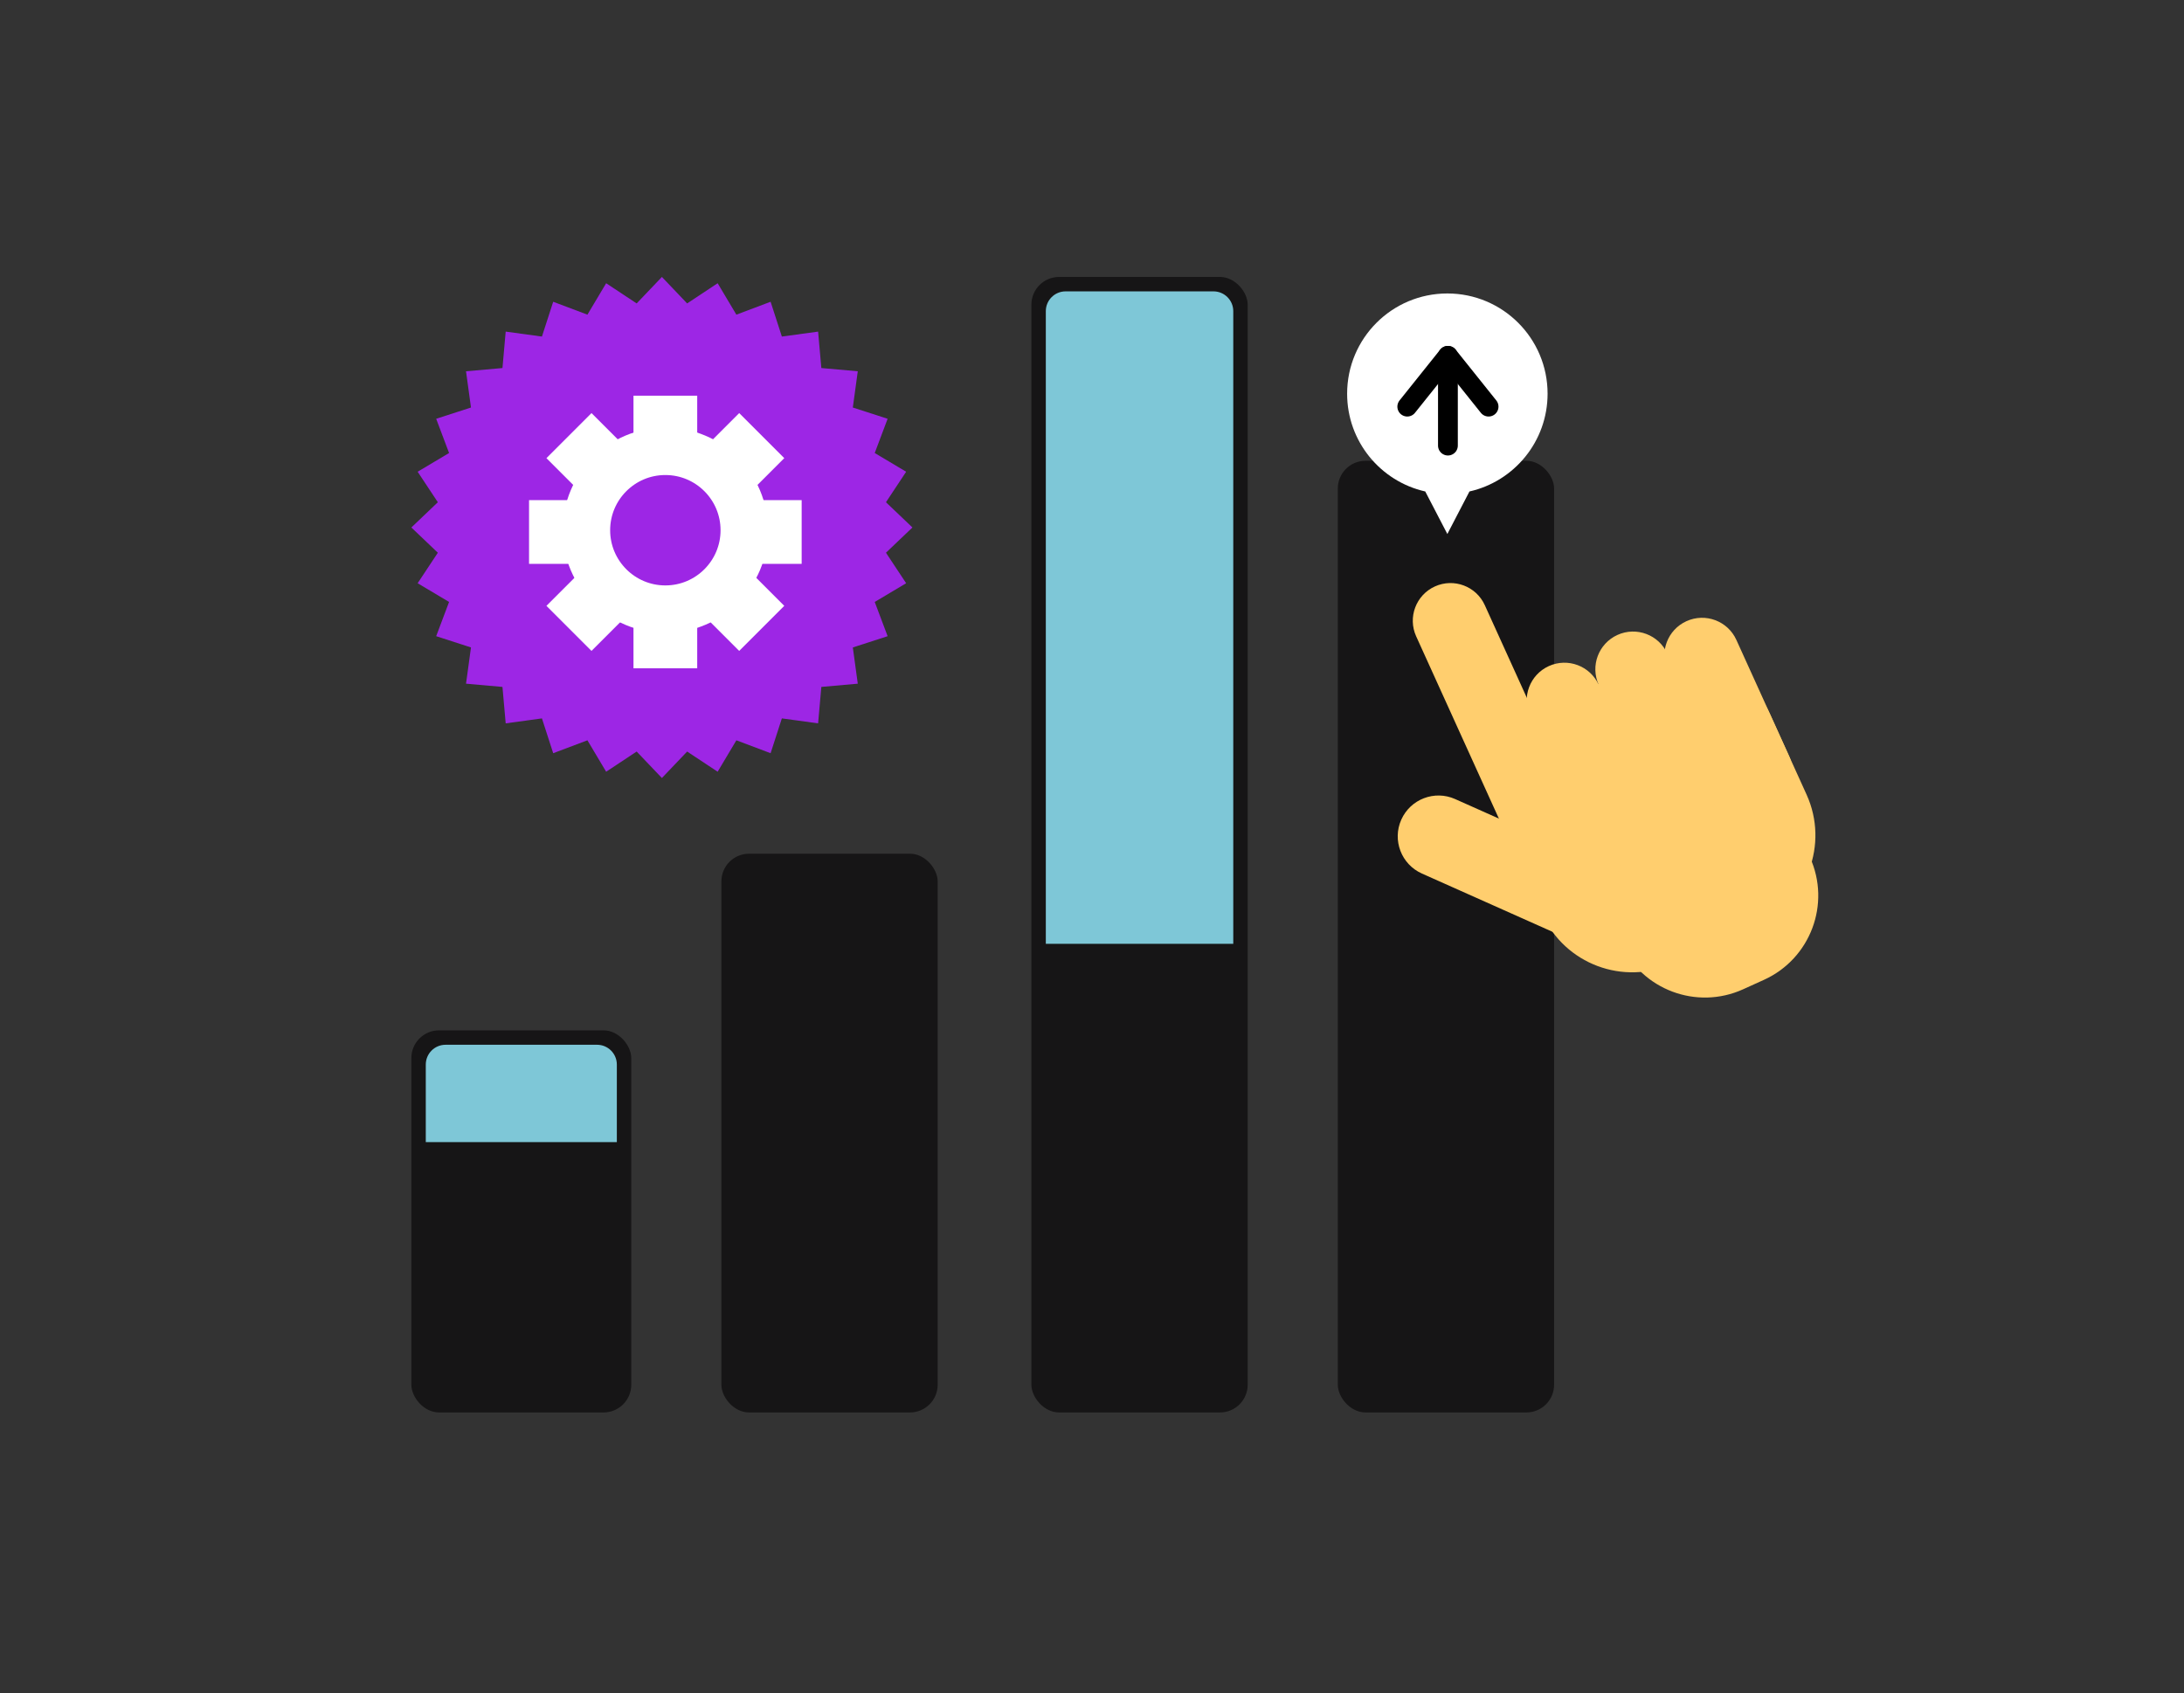
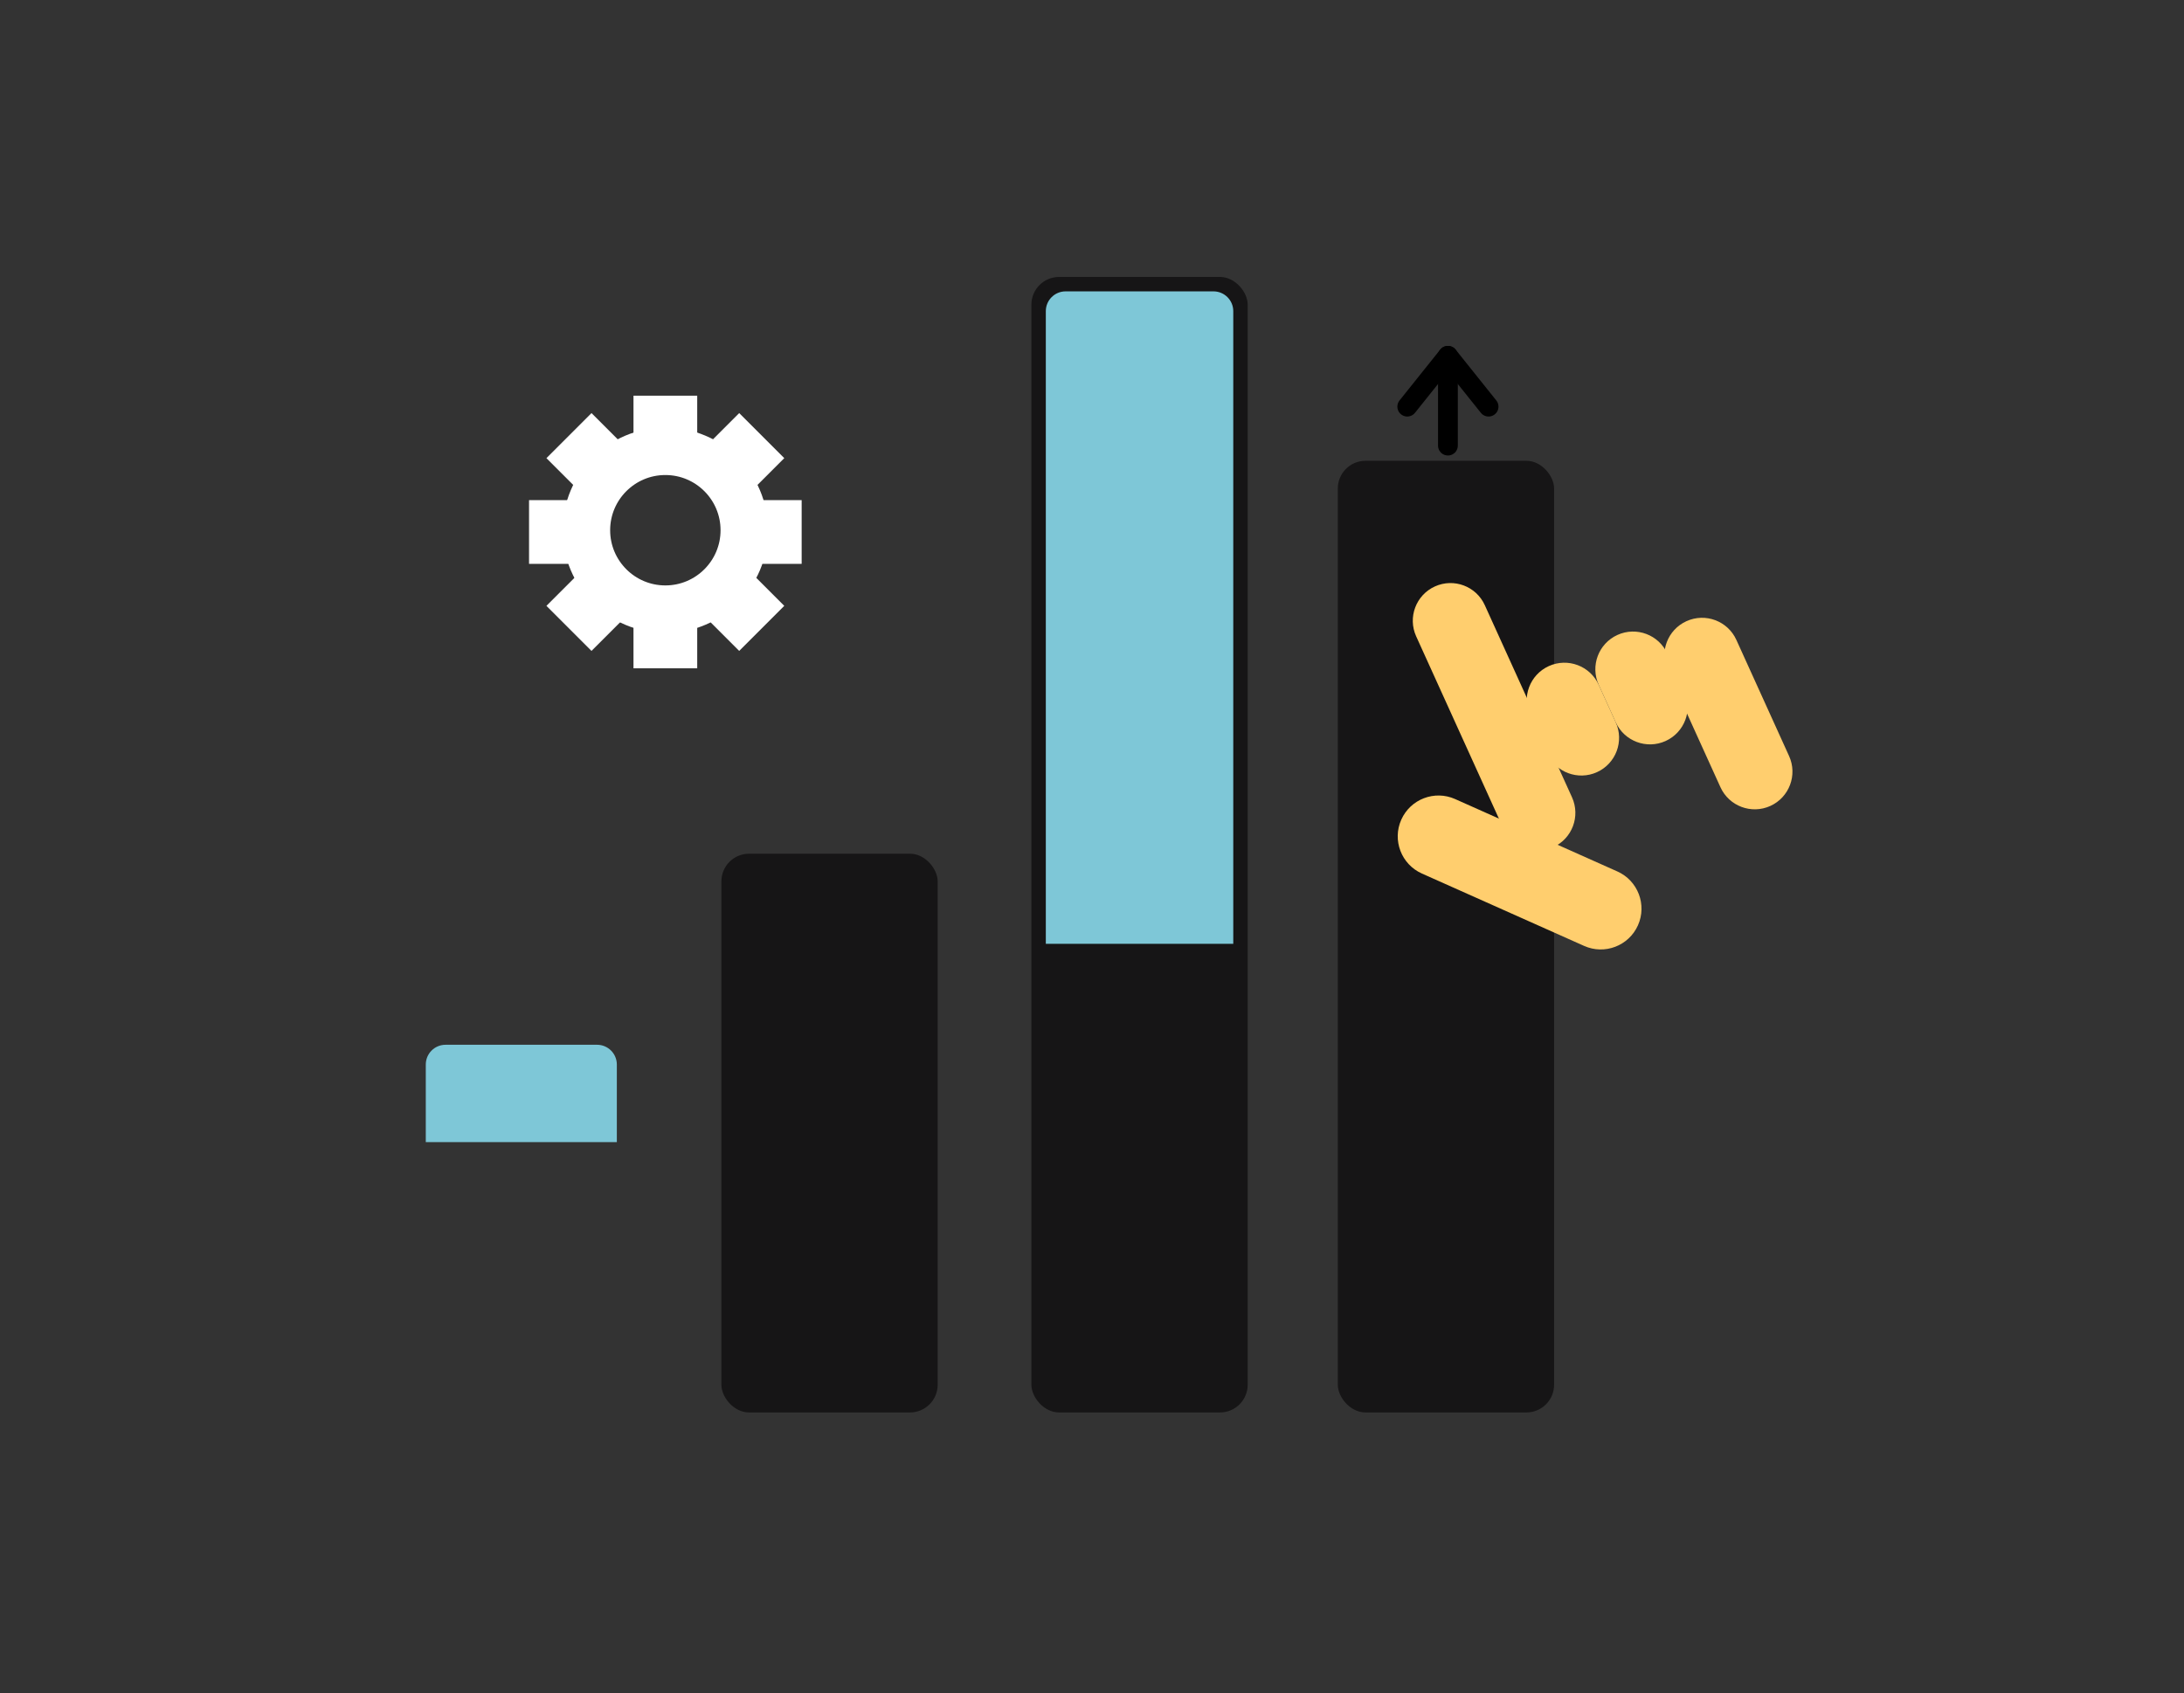
<svg xmlns="http://www.w3.org/2000/svg" width="552" height="428" viewBox="0 0 552 428" fill="none">
  <rect x="0" y="0" width="552" height="428" fill="#333333" stroke="none" />
-   <rect x="103.971" y="260.422" width="55.578" height="96.578" rx="7" fill="#161516" />
  <rect x="182.327" y="215.778" width="54.667" height="141.222" rx="7" fill="#161516" />
  <rect x="260.683" y="70" width="54.667" height="287" rx="7" fill="#161516" />
-   <path d="M264.327 78.644C264.327 75.883 266.566 73.644 269.327 73.644H306.705C309.466 73.644 311.705 75.883 311.705 78.644V238.556H264.327V78.644Z" fill="#7EC7D7" />
+   <path d="M264.327 78.644C264.327 75.883 266.566 73.644 269.327 73.644H306.705C309.466 73.644 311.705 75.883 311.705 78.644V238.556H264.327V78.644" fill="#7EC7D7" />
  <rect x="338.127" y="116.467" width="54.667" height="240.533" rx="7" fill="#161516" />
  <path d="M107.616 269.067C107.616 266.305 109.855 264.067 112.616 264.067H150.905C153.666 264.067 155.905 266.305 155.905 269.067V288.667H107.616V269.067Z" fill="#7EC7D7" />
-   <path d="M380.598 210.774C374.914 198.251 380.459 183.492 392.982 177.808L414.399 168.088C426.922 162.404 441.681 167.948 447.365 180.471L456.608 200.837C462.292 213.36 456.747 228.119 444.224 233.803L422.808 243.523C410.285 249.207 395.525 243.663 389.841 231.14L380.598 210.774Z" fill="#FFCE6E" />
-   <path d="M409.626 238.411C404.289 226.652 409.495 212.793 421.254 207.456L426.511 205.07C438.27 199.732 452.129 204.939 457.466 216.698V216.698C462.804 228.457 457.597 242.316 445.838 247.653L440.581 250.039C428.822 255.376 414.963 250.17 409.626 238.411V238.411Z" fill="#FFCE6E" />
  <path d="M357.932 160.835C355.758 156.044 357.879 150.398 362.669 148.223V148.223C367.46 146.049 373.106 148.17 375.281 152.961L397.319 201.517C399.493 206.308 397.372 211.954 392.582 214.129V214.129C387.791 216.303 382.144 214.182 379.97 209.391L357.932 160.835Z" fill="#FFCE6E" />
  <path d="M359.381 220.787C354.183 218.467 351.85 212.373 354.169 207.176V207.176C356.489 201.978 362.583 199.645 367.781 201.964L408.778 220.259C413.975 222.578 416.309 228.672 413.989 233.87V233.87C411.67 239.067 405.576 241.401 400.378 239.081L359.381 220.787Z" fill="#FFCE6E" />
  <path d="M386.723 180.966C384.549 176.175 386.67 170.529 391.461 168.354V168.354C396.251 166.18 401.898 168.301 404.072 173.092L408.367 182.555C410.541 187.345 408.42 192.992 403.63 195.166V195.166C398.839 197.34 393.193 195.219 391.018 190.429L386.723 180.966Z" fill="#FFCE6E" />
  <path d="M404.072 173.092C401.898 168.301 404.019 162.655 408.809 160.48V160.48C413.6 158.306 419.247 160.427 421.421 165.218L425.716 174.681C427.89 179.471 425.769 185.118 420.978 187.292V187.292C416.188 189.466 410.541 187.345 408.367 182.555L404.072 173.092Z" fill="#FFCE6E" />
  <path d="M421.514 169.613C419.34 164.823 421.461 159.176 426.252 157.002V157.002C431.042 154.828 436.689 156.949 438.863 161.739L452.186 191.093C454.36 195.884 452.239 201.53 447.448 203.705V203.705C442.658 205.879 437.011 203.758 434.837 198.967L421.514 169.613Z" fill="#FFCE6E" />
-   <path d="M167.294 70L173.675 76.691L181.384 71.588L186.116 79.53L194.768 76.271L197.614 85.067L206.774 83.815L207.592 93.024L216.801 93.841L215.549 103.002L224.345 105.848L221.086 114.5L229.028 119.232L223.925 126.941L230.616 133.322L223.925 139.703L229.028 147.413L221.086 152.145L224.345 160.797L215.549 163.643L216.801 172.803L207.592 173.62L206.774 182.83L197.614 181.577L194.768 190.374L186.116 187.114L181.384 195.057L173.675 189.954L167.294 196.644L160.913 189.954L153.203 195.057L148.471 187.114L139.819 190.374L136.973 181.577L127.813 182.83L126.996 173.62L117.786 172.803L119.039 163.643L110.242 160.797L113.502 152.145L105.559 147.413L110.662 139.703L103.971 133.322L110.662 126.941L105.559 119.232L113.502 114.5L110.242 105.848L119.039 103.002L117.786 93.841L126.996 93.024L127.813 83.815L136.973 85.067L139.819 76.271L148.471 79.53L153.203 71.588L160.913 76.691L167.294 70Z" fill="#9D26E5" />
  <circle cx="168.166" cy="134.016" r="19.951" stroke="white" stroke-width="12" />
  <rect x="160.112" y="100.012" width="16.107" height="16.107" fill="white" />
  <rect x="160.112" y="152.808" width="16.107" height="16.107" fill="white" />
  <rect x="202.617" y="126.41" width="16.107" height="16.107" transform="rotate(90 202.617 126.41)" fill="white" />
  <rect x="149.821" y="126.41" width="16.107" height="16.107" transform="rotate(90 149.821 126.41)" fill="white" />
  <rect x="198.221" y="153.13" width="16.107" height="16.107" transform="rotate(135 198.221 153.13)" fill="white" />
  <rect x="160.889" y="115.798" width="16.107" height="16.107" transform="rotate(135 160.889 115.798)" fill="white" />
  <rect x="149.499" y="164.52" width="16.107" height="16.107" transform="rotate(-135 149.499 164.52)" fill="white" />
  <rect x="186.832" y="127.187" width="16.107" height="16.107" transform="rotate(-135 186.832 127.187)" fill="white" />
-   <path fill-rule="evenodd" clip-rule="evenodd" d="M371.401 124.22C382.704 121.676 391.147 111.577 391.147 99.506C391.147 85.515 379.805 74.174 365.815 74.174C351.824 74.174 340.483 85.515 340.483 99.506C340.483 111.577 348.926 121.676 360.229 124.22L365.815 134.97L371.401 124.22Z" fill="white" />
  <path d="M355.682 102.777L365.958 89.932L376.235 102.777" stroke="black" stroke-width="5" stroke-linecap="round" stroke-linejoin="round" />
  <path d="M365.958 89.932V112.626" stroke="black" stroke-width="5" stroke-linecap="round" stroke-linejoin="round" />
</svg>